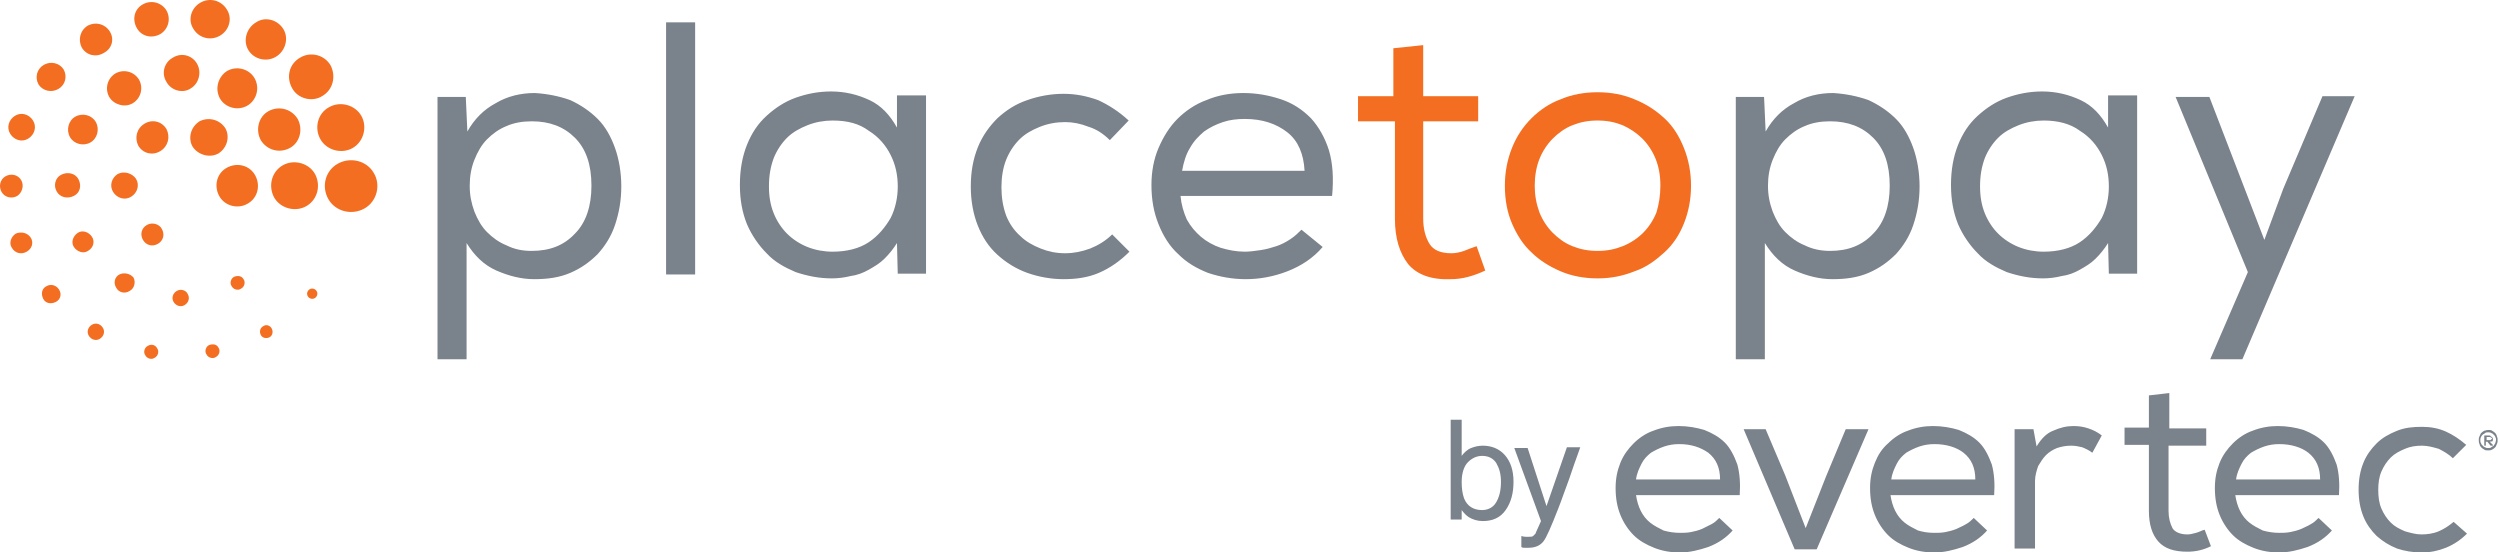
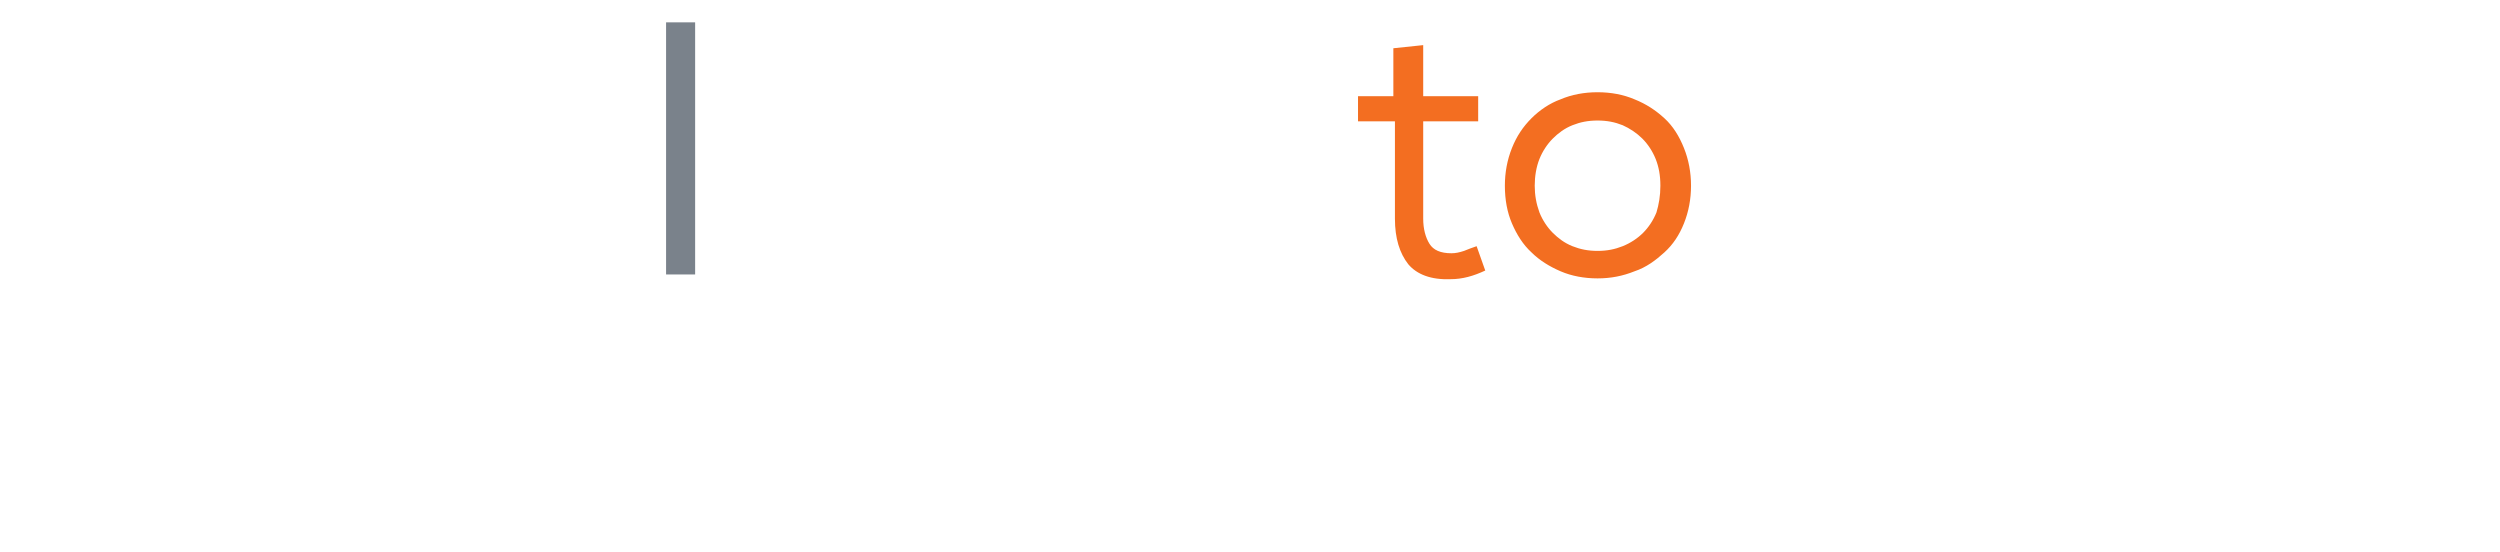
<svg xmlns="http://www.w3.org/2000/svg" width="181" height="40" viewBox="0 0 181 40" fill="none">
  <path d="M50.328 19.871H48.224V1.618H50.328V19.871Z" fill="#7A828B" />
-   <path fill-rule="evenodd" clip-rule="evenodd" d="M64.031 18.733C64.372 18.392 64.657 18.051 64.941 17.596L64.998 19.871V19.814H67.045V6.906H64.941V9.237C64.429 8.327 63.804 7.645 62.951 7.247C62.098 6.849 61.188 6.622 60.164 6.622C59.255 6.622 58.402 6.792 57.606 7.076C56.81 7.361 56.127 7.816 55.502 8.384C54.876 8.953 54.421 9.635 54.08 10.488C53.739 11.341 53.568 12.308 53.568 13.388C53.568 14.469 53.739 15.379 54.08 16.232C54.421 17.028 54.933 17.767 55.502 18.335C56.07 18.961 56.81 19.359 57.606 19.7C58.459 19.985 59.312 20.155 60.221 20.155C60.676 20.155 61.131 20.098 61.586 19.985C62.041 19.928 62.496 19.757 62.894 19.529L62.894 19.529C63.292 19.302 63.69 19.075 64.031 18.733ZM58.459 9.067C59.027 8.839 59.653 8.726 60.278 8.726C61.359 8.726 62.212 8.953 62.894 9.465C63.633 9.92 64.145 10.545 64.486 11.227C64.827 11.91 64.998 12.649 64.998 13.502C64.998 14.298 64.827 15.094 64.486 15.777C64.088 16.459 63.576 17.084 62.894 17.539C62.212 17.994 61.302 18.222 60.278 18.222C59.653 18.222 59.027 18.108 58.459 17.881C57.89 17.653 57.378 17.312 56.98 16.914C56.582 16.516 56.241 16.004 56.014 15.435C55.786 14.867 55.672 14.241 55.672 13.502C55.672 12.706 55.786 12.081 56.014 11.455C56.241 10.886 56.582 10.375 56.98 9.977C57.378 9.578 57.89 9.294 58.459 9.067ZM33.723 7.02H31.676V26.012H33.78V17.596C34.348 18.506 35.031 19.188 35.941 19.587C36.85 19.985 37.76 20.212 38.67 20.212C39.637 20.212 40.49 20.098 41.286 19.757C42.082 19.416 42.707 18.961 43.276 18.392C43.788 17.824 44.243 17.141 44.527 16.288C44.811 15.435 44.982 14.526 44.982 13.502C44.982 12.479 44.811 11.512 44.527 10.716C44.243 9.92 43.844 9.18 43.276 8.612C42.707 8.043 42.025 7.588 41.286 7.247C40.49 6.963 39.637 6.792 38.727 6.735C37.703 6.735 36.737 6.963 35.884 7.475C35.031 7.929 34.348 8.612 33.837 9.522L33.723 7.02ZM41.627 16.914C40.831 17.767 39.807 18.165 38.499 18.165C37.817 18.165 37.248 18.051 36.68 17.767C36.111 17.539 35.656 17.198 35.258 16.8C34.86 16.402 34.576 15.89 34.348 15.322C34.121 14.696 34.007 14.128 34.007 13.445C34.007 12.763 34.121 12.137 34.348 11.569C34.576 11 34.86 10.488 35.258 10.09C35.656 9.692 36.111 9.351 36.68 9.124C37.191 8.896 37.817 8.782 38.499 8.782C39.807 8.782 40.831 9.18 41.627 9.977C42.423 10.773 42.821 11.91 42.821 13.445C42.821 14.924 42.423 16.118 41.627 16.914ZM81.772 18.222C81.09 18.904 80.351 19.416 79.555 19.757C78.759 20.098 77.906 20.212 76.996 20.212C76.086 20.212 75.176 20.041 74.38 19.757C73.584 19.473 72.845 19.018 72.219 18.449C71.594 17.881 71.139 17.198 70.798 16.345C70.457 15.492 70.286 14.526 70.286 13.502C70.286 12.422 70.457 11.512 70.798 10.659C71.139 9.806 71.651 9.124 72.219 8.555C72.845 7.986 73.527 7.531 74.38 7.247C75.176 6.963 76.086 6.792 76.996 6.792C77.906 6.792 78.702 6.963 79.498 7.247C80.237 7.588 80.976 8.043 81.716 8.726L80.351 10.147C79.896 9.692 79.384 9.351 78.816 9.18C78.247 8.953 77.678 8.839 77.11 8.839C76.484 8.839 75.859 8.953 75.29 9.18C74.722 9.408 74.21 9.692 73.812 10.09C73.414 10.488 73.072 11 72.845 11.569C72.618 12.137 72.504 12.82 72.504 13.559C72.504 14.298 72.618 14.98 72.845 15.606C73.072 16.175 73.414 16.686 73.868 17.084C74.267 17.483 74.778 17.767 75.347 17.994C75.916 18.222 76.484 18.335 77.11 18.335C77.735 18.335 78.304 18.222 78.929 17.994C79.498 17.767 80.067 17.426 80.522 16.971L81.772 18.222ZM93.203 19.643C94.226 19.245 95.079 18.677 95.761 17.881L94.226 16.63C93.999 16.857 93.771 17.084 93.43 17.312C93.089 17.539 92.748 17.71 92.406 17.824C92.065 17.937 91.667 18.051 91.269 18.108L91.269 18.108C90.871 18.165 90.473 18.222 90.132 18.222C89.507 18.222 88.938 18.108 88.369 17.937C87.857 17.767 87.346 17.483 86.948 17.141C86.55 16.8 86.208 16.402 85.924 15.89C85.697 15.379 85.526 14.81 85.469 14.184H96.444C96.558 12.934 96.501 11.853 96.216 10.886C95.932 9.977 95.477 9.18 94.909 8.555C94.283 7.929 93.601 7.475 92.748 7.19C91.895 6.906 90.985 6.735 90.018 6.735C89.052 6.735 88.142 6.906 87.346 7.247C86.55 7.531 85.81 8.043 85.242 8.612C84.673 9.18 84.218 9.92 83.877 10.716C83.536 11.512 83.365 12.422 83.365 13.388C83.365 14.469 83.536 15.379 83.877 16.232C84.218 17.084 84.673 17.824 85.299 18.392C85.924 19.018 86.606 19.416 87.459 19.757C88.312 20.041 89.222 20.212 90.189 20.212C91.156 20.212 92.179 20.041 93.203 19.643ZM94.451 12.365C94.385 11.141 93.987 10.194 93.203 9.579C92.406 8.953 91.383 8.612 90.132 8.612C89.563 8.612 89.052 8.669 88.54 8.839C88.028 9.01 87.573 9.237 87.175 9.522C86.777 9.863 86.436 10.204 86.151 10.716C85.867 11.171 85.697 11.739 85.583 12.365H94.451Z" fill="#7A828B" />
  <path fill-rule="evenodd" clip-rule="evenodd" d="M107.02 6.963H103.04V3.267L100.879 3.494V6.963H98.32V8.783H100.993V15.834C100.993 17.255 101.334 18.336 101.96 19.132C102.585 19.871 103.609 20.269 105.03 20.212C105.883 20.212 106.679 19.985 107.532 19.587L106.907 17.824C106.566 17.938 106.281 18.051 105.997 18.165L105.997 18.165C105.656 18.279 105.371 18.336 105.087 18.336C104.291 18.336 103.779 18.108 103.495 17.653C103.211 17.198 103.04 16.573 103.04 15.834V8.783H107.02V6.963ZM109.465 10.716C109.124 11.569 108.953 12.479 108.953 13.445C108.953 14.469 109.124 15.379 109.465 16.175C109.806 16.971 110.261 17.71 110.886 18.279C111.455 18.847 112.194 19.302 112.99 19.643C113.787 19.985 114.696 20.155 115.663 20.155C116.63 20.155 117.483 19.985 118.336 19.643C119.189 19.359 119.871 18.847 120.496 18.279C121.122 17.71 121.577 17.028 121.918 16.175C122.259 15.322 122.43 14.412 122.43 13.445C122.43 12.479 122.259 11.569 121.918 10.716C121.577 9.863 121.122 9.124 120.496 8.555C119.871 7.986 119.189 7.531 118.336 7.19C117.539 6.849 116.63 6.678 115.663 6.678C114.696 6.678 113.787 6.849 112.99 7.19C112.194 7.475 111.455 7.986 110.886 8.555C110.261 9.18 109.806 9.863 109.465 10.716ZM119.871 11.512C120.098 12.081 120.212 12.706 120.212 13.445C120.212 14.184 120.098 14.81 119.928 15.379C119.7 15.947 119.359 16.459 118.961 16.857C118.563 17.255 118.051 17.596 117.483 17.824C116.914 18.051 116.345 18.165 115.663 18.165C114.981 18.165 114.412 18.051 113.843 17.824C113.275 17.596 112.82 17.255 112.422 16.857C112.024 16.459 111.683 15.947 111.455 15.379C111.228 14.753 111.114 14.128 111.114 13.445C111.114 12.763 111.228 12.081 111.455 11.512C111.683 10.943 112.024 10.431 112.422 10.033C112.82 9.635 113.275 9.294 113.843 9.067C114.412 8.839 114.981 8.726 115.663 8.726C116.345 8.726 116.914 8.839 117.483 9.067C117.994 9.294 118.506 9.635 118.904 10.033C119.302 10.431 119.643 10.943 119.871 11.512Z" fill="#F36E21" />
-   <path fill-rule="evenodd" clip-rule="evenodd" d="M152.625 17.596C152.34 18.051 152.056 18.392 151.715 18.733C151.374 19.075 150.976 19.302 150.578 19.529C150.179 19.757 149.725 19.928 149.27 19.985C148.815 20.098 148.36 20.155 147.905 20.155C146.995 20.155 146.142 19.985 145.289 19.7C144.493 19.359 143.754 18.961 143.185 18.335C142.617 17.767 142.105 17.028 141.764 16.232C141.423 15.379 141.252 14.469 141.252 13.388C141.252 12.308 141.423 11.341 141.764 10.488C142.105 9.635 142.56 8.953 143.185 8.384C143.811 7.816 144.493 7.361 145.289 7.076C146.085 6.792 146.938 6.622 147.848 6.622C148.872 6.622 149.781 6.849 150.634 7.247C151.487 7.645 152.113 8.327 152.625 9.237V6.906H154.729V19.814H152.681V19.871L152.625 17.596ZM147.962 8.726C147.336 8.726 146.711 8.839 146.142 9.067C145.574 9.294 145.062 9.578 144.664 9.977C144.266 10.375 143.925 10.886 143.697 11.455C143.47 12.081 143.356 12.706 143.356 13.502C143.356 14.241 143.47 14.867 143.697 15.435C143.925 16.004 144.266 16.516 144.664 16.914C145.062 17.312 145.574 17.653 146.142 17.881C146.711 18.108 147.336 18.222 147.962 18.222C148.985 18.222 149.895 17.994 150.578 17.539C151.26 17.084 151.772 16.459 152.17 15.777C152.511 15.094 152.681 14.298 152.681 13.502C152.681 12.649 152.511 11.91 152.17 11.227C151.829 10.545 151.317 9.92 150.578 9.465C149.895 8.953 148.985 8.726 147.962 8.726ZM125.671 7.02H127.718L127.832 9.522C128.343 8.612 129.026 7.929 129.879 7.475C130.732 6.963 131.698 6.735 132.722 6.735C133.632 6.792 134.485 6.963 135.281 7.247C136.02 7.588 136.702 8.043 137.271 8.612C137.84 9.18 138.238 9.92 138.522 10.716C138.806 11.512 138.977 12.479 138.977 13.502C138.977 14.526 138.806 15.435 138.522 16.288C138.238 17.141 137.783 17.824 137.271 18.392C136.702 18.961 136.077 19.416 135.281 19.757C134.485 20.098 133.632 20.212 132.665 20.212C131.755 20.212 130.845 19.985 129.936 19.587C129.026 19.188 128.343 18.506 127.775 17.596V26.012H125.671V7.02ZM132.494 18.165C133.802 18.165 134.826 17.767 135.622 16.914C136.418 16.118 136.816 14.924 136.816 13.445C136.816 11.91 136.418 10.773 135.622 9.977C134.826 9.18 133.802 8.782 132.494 8.782C131.812 8.782 131.187 8.896 130.675 9.124C130.106 9.351 129.651 9.692 129.253 10.09C128.855 10.488 128.571 11 128.343 11.569C128.116 12.137 128.002 12.763 128.002 13.445C128.002 14.128 128.116 14.696 128.343 15.322C128.571 15.89 128.855 16.402 129.253 16.8C129.651 17.198 130.106 17.539 130.675 17.767C131.243 18.051 131.869 18.165 132.494 18.165ZM160.017 26.012H162.348L170.479 6.963H168.148L165.305 13.673L163.94 17.369L162.519 13.673L159.96 7.02H157.515L162.746 19.7L160.017 26.012Z" fill="#7A828B" />
-   <path fill-rule="evenodd" clip-rule="evenodd" d="M157.058 31.016H159.731V32.267H157.002V36.986C157.002 37.498 157.115 37.896 157.286 38.237C157.456 38.522 157.854 38.692 158.366 38.692C158.555 38.692 158.704 38.653 158.879 38.607C158.915 38.598 158.953 38.588 158.992 38.578C159.105 38.55 159.205 38.507 159.304 38.465C159.404 38.422 159.503 38.379 159.617 38.351L160.072 39.545C159.503 39.829 158.935 39.943 158.366 39.943C157.4 39.943 156.717 39.716 156.262 39.204C155.807 38.692 155.58 37.953 155.58 36.986V32.21H153.817V30.959H155.58V28.627L157.058 28.457V31.016ZM108.669 34.882C108.669 35.508 108.555 35.963 108.327 36.361C108.1 36.759 107.702 36.929 107.304 36.929C106.678 36.929 106.223 36.645 105.996 36.077C105.882 35.735 105.825 35.394 105.825 34.882C105.825 34.257 105.996 33.745 106.28 33.461C106.565 33.176 106.906 33.006 107.304 33.006C107.759 33.006 108.1 33.176 108.327 33.518C108.555 33.916 108.669 34.314 108.669 34.882ZM105.825 30.39H105.029V37.612H105.825V36.929C105.996 37.157 106.167 37.328 106.337 37.441C106.621 37.612 106.963 37.725 107.361 37.725C108.043 37.725 108.612 37.498 109.01 36.929C109.408 36.361 109.578 35.678 109.578 34.882C109.578 34.029 109.351 33.404 108.953 32.949C108.555 32.494 107.986 32.267 107.361 32.267C107.076 32.267 106.792 32.324 106.508 32.437C106.223 32.551 105.996 32.778 105.825 33.006V30.39ZM114.411 32.38H113.444L111.966 36.645L110.601 32.437H109.635L111.568 37.725C111.544 37.773 111.521 37.83 111.493 37.896L111.493 37.896L111.493 37.896C111.454 37.99 111.407 38.104 111.34 38.237C111.227 38.465 111.17 38.635 111.17 38.635L110.999 38.806C110.942 38.863 110.829 38.863 110.658 38.863H110.487C110.431 38.863 110.317 38.863 110.146 38.806V39.602C110.203 39.659 110.317 39.659 110.374 39.659H110.658C111.17 39.659 111.511 39.488 111.738 39.204C111.966 38.92 112.307 38.124 112.819 36.816C112.947 36.496 113.074 36.141 113.222 35.73L113.222 35.73L113.222 35.73C113.338 35.409 113.465 35.054 113.615 34.655C113.874 33.877 114.085 33.292 114.233 32.884C114.311 32.666 114.371 32.499 114.411 32.38ZM124.533 34.712C124.533 33.859 124.249 33.233 123.68 32.778C123.112 32.38 122.429 32.153 121.576 32.153C121.178 32.153 120.837 32.21 120.496 32.323C120.155 32.437 119.814 32.608 119.529 32.778C119.245 33.006 119.018 33.233 118.847 33.574L118.847 33.574C118.676 33.916 118.506 34.257 118.449 34.712H124.533ZM125.443 38.408C124.988 38.92 124.42 39.318 123.68 39.602C122.998 39.829 122.316 40 121.633 40C120.951 40 120.325 39.886 119.757 39.659C119.188 39.431 118.676 39.147 118.278 38.749C117.88 38.351 117.539 37.839 117.312 37.27C117.084 36.702 116.97 36.076 116.97 35.337C116.97 34.655 117.084 34.086 117.312 33.517C117.539 32.949 117.88 32.494 118.278 32.096C118.676 31.698 119.188 31.357 119.7 31.186C120.269 30.959 120.894 30.845 121.52 30.845C122.202 30.845 122.827 30.959 123.396 31.129C123.965 31.357 124.476 31.641 124.874 32.039C125.273 32.437 125.557 33.006 125.784 33.631C125.955 34.257 126.012 34.996 125.955 35.849H118.449C118.506 36.247 118.62 36.645 118.79 36.986C118.961 37.327 119.188 37.612 119.472 37.839C119.757 38.067 120.098 38.237 120.439 38.408C120.837 38.522 121.235 38.578 121.633 38.578C121.861 38.578 122.145 38.578 122.429 38.522C122.714 38.465 122.941 38.408 123.225 38.294L123.908 37.953C124.135 37.839 124.306 37.669 124.476 37.498L125.443 38.408ZM129.253 34.427L127.831 31.072H126.239L129.935 39.772H131.527L135.28 31.072H133.631L132.21 34.484L130.731 38.237L129.253 34.427ZM143.013 34.712C143.013 33.859 142.729 33.233 142.16 32.778C141.648 32.38 140.909 32.153 140.056 32.153C139.658 32.153 139.317 32.21 138.976 32.323C138.635 32.437 138.293 32.608 138.009 32.778C137.725 33.006 137.497 33.233 137.327 33.574L137.327 33.575C137.156 33.916 136.985 34.257 136.929 34.712H143.013ZM143.866 38.408C143.411 38.92 142.842 39.318 142.103 39.602C141.421 39.829 140.738 40 140.056 40C139.374 40 138.748 39.886 138.18 39.659C137.611 39.431 137.099 39.147 136.701 38.749C136.303 38.351 135.962 37.839 135.735 37.27C135.507 36.702 135.393 36.076 135.393 35.337C135.393 34.655 135.507 34.086 135.735 33.517C135.962 32.949 136.246 32.494 136.701 32.096C137.099 31.698 137.611 31.357 138.123 31.186C138.691 30.959 139.317 30.845 139.942 30.845C140.625 30.845 141.25 30.959 141.819 31.129C142.388 31.357 142.899 31.641 143.297 32.039C143.695 32.437 143.98 33.006 144.207 33.631C144.378 34.257 144.435 34.996 144.378 35.849H136.872C136.929 36.247 137.042 36.645 137.213 36.986C137.384 37.327 137.611 37.612 137.895 37.839C138.18 38.067 138.521 38.237 138.862 38.408C139.26 38.522 139.601 38.578 140.056 38.578C140.284 38.578 140.568 38.578 140.852 38.522C141.137 38.465 141.364 38.408 141.648 38.294C141.724 38.256 141.806 38.218 141.888 38.18C142.053 38.105 142.217 38.029 142.331 37.953C142.558 37.839 142.729 37.669 142.899 37.498L143.866 38.408ZM148.643 31.186C148.188 31.357 147.79 31.755 147.448 32.323L147.221 31.072H145.856V39.716H147.335V34.825C147.335 34.427 147.448 34.086 147.562 33.745C147.733 33.461 147.903 33.176 148.131 32.949C148.358 32.721 148.643 32.551 148.927 32.437C149.268 32.323 149.609 32.267 149.95 32.267C150.235 32.267 150.519 32.323 150.746 32.38C151.031 32.494 151.258 32.608 151.486 32.778L152.168 31.527C151.884 31.3 151.543 31.129 151.201 31.016C150.86 30.902 150.519 30.845 150.121 30.845C149.609 30.845 149.154 30.959 148.643 31.186ZM167.124 32.778C167.693 33.233 167.977 33.859 167.977 34.712H161.892C161.949 34.257 162.12 33.916 162.291 33.575L162.291 33.574C162.461 33.233 162.689 33.006 162.973 32.778C163.257 32.608 163.598 32.437 163.94 32.323C164.281 32.21 164.622 32.153 165.02 32.153C165.873 32.153 166.612 32.38 167.124 32.778ZM167.067 39.602C167.806 39.318 168.375 38.92 168.83 38.408L167.863 37.498C167.693 37.669 167.522 37.839 167.295 37.953C167.181 38.029 167.016 38.105 166.852 38.18L166.852 38.18C166.77 38.218 166.688 38.256 166.612 38.294C166.328 38.408 166.1 38.465 165.816 38.522C165.532 38.578 165.247 38.578 165.02 38.578C164.622 38.578 164.224 38.522 163.826 38.408L163.826 38.408C163.485 38.237 163.143 38.067 162.859 37.839C162.575 37.612 162.347 37.327 162.177 36.986C162.006 36.645 161.893 36.247 161.836 35.849H169.342C169.398 34.996 169.342 34.257 169.171 33.631C168.944 33.006 168.659 32.437 168.261 32.039C167.863 31.641 167.351 31.357 166.783 31.129C166.214 30.959 165.589 30.845 164.906 30.845C164.281 30.845 163.655 30.959 163.087 31.186C162.575 31.357 162.063 31.698 161.665 32.096C161.267 32.494 160.926 32.949 160.698 33.517C160.471 34.086 160.357 34.655 160.357 35.337C160.357 36.076 160.471 36.702 160.698 37.27C160.926 37.839 161.267 38.351 161.665 38.749C162.063 39.147 162.575 39.431 163.143 39.659C163.712 39.886 164.338 40 165.02 40C165.702 40 166.385 39.829 167.067 39.602ZM178.611 38.635C178.156 39.09 177.644 39.431 177.075 39.659C176.507 39.886 175.938 40 175.313 40C174.687 40 174.062 39.886 173.55 39.716C172.981 39.488 172.526 39.204 172.071 38.806C171.673 38.408 171.332 37.953 171.105 37.384C170.877 36.816 170.763 36.19 170.763 35.451C170.763 34.712 170.877 34.086 171.105 33.518C171.332 32.949 171.673 32.494 172.071 32.096C172.469 31.698 172.981 31.414 173.55 31.186C174.118 30.959 174.687 30.902 175.369 30.902C175.995 30.902 176.563 31.016 177.075 31.243C177.587 31.471 178.099 31.812 178.554 32.21L177.587 33.176C177.303 32.892 176.905 32.665 176.564 32.494C176.165 32.38 175.767 32.267 175.369 32.267C174.914 32.267 174.516 32.323 174.118 32.494C173.72 32.665 173.379 32.835 173.095 33.12C172.811 33.404 172.583 33.745 172.412 34.143C172.242 34.541 172.185 34.996 172.185 35.451C172.185 35.963 172.242 36.418 172.412 36.816C172.583 37.214 172.811 37.555 173.095 37.839C173.379 38.123 173.72 38.294 174.118 38.465C174.516 38.578 174.914 38.692 175.313 38.692C175.711 38.692 176.165 38.635 176.564 38.465C176.962 38.294 177.303 38.067 177.644 37.782L178.611 38.635ZM180.031 31.868V31.641H180.259C180.316 31.641 180.372 31.698 180.372 31.698C180.429 31.698 180.429 31.698 180.429 31.755L180.372 31.811C180.34 31.844 180.326 31.858 180.309 31.864C180.297 31.868 180.283 31.868 180.259 31.868H180.031ZM180.486 32.21L180.259 31.982C180.278 31.982 180.297 31.976 180.316 31.97C180.354 31.957 180.391 31.944 180.429 31.982C180.429 31.954 180.444 31.939 180.458 31.925C180.472 31.911 180.486 31.897 180.486 31.868V31.755C180.486 31.726 180.472 31.712 180.458 31.698C180.444 31.684 180.429 31.669 180.429 31.641C180.401 31.641 180.387 31.627 180.372 31.613C180.358 31.598 180.344 31.584 180.316 31.584C180.316 31.527 180.259 31.527 180.202 31.527H179.861V32.266H179.974V31.982H180.088L180.316 32.266H180.486V32.21ZM179.633 32.096C179.576 32.039 179.576 31.925 179.576 31.868C179.576 31.811 179.576 31.698 179.633 31.641C179.633 31.584 179.69 31.527 179.747 31.47C179.775 31.442 179.804 31.428 179.832 31.413C179.861 31.399 179.889 31.385 179.918 31.357C179.974 31.3 180.031 31.3 180.145 31.3C180.202 31.3 180.316 31.3 180.372 31.357C180.429 31.357 180.486 31.413 180.543 31.47C180.6 31.527 180.657 31.584 180.657 31.641C180.714 31.698 180.714 31.811 180.714 31.868C180.714 31.897 180.699 31.939 180.685 31.982C180.671 32.025 180.657 32.067 180.657 32.096C180.628 32.124 180.614 32.153 180.6 32.181C180.586 32.21 180.571 32.238 180.543 32.266C180.515 32.295 180.486 32.309 180.458 32.323C180.429 32.337 180.401 32.352 180.372 32.38C180.316 32.437 180.259 32.437 180.145 32.437C180.088 32.437 179.974 32.437 179.918 32.38C179.861 32.38 179.804 32.323 179.747 32.266C179.69 32.21 179.633 32.153 179.633 32.096ZM180.429 31.186C180.372 31.129 180.259 31.129 180.145 31.129C180.078 31.129 180.012 31.149 179.957 31.165C179.918 31.176 179.884 31.186 179.861 31.186C179.747 31.243 179.69 31.3 179.633 31.357C179.598 31.392 179.585 31.427 179.566 31.476C179.555 31.506 179.541 31.541 179.52 31.584C179.463 31.698 179.463 31.755 179.463 31.868V31.868V31.869C179.463 31.982 179.463 32.039 179.52 32.153C179.52 32.21 179.576 32.323 179.633 32.38C179.69 32.437 179.747 32.494 179.861 32.551C179.918 32.608 180.031 32.608 180.145 32.608C180.259 32.608 180.316 32.608 180.429 32.551C180.543 32.494 180.6 32.437 180.657 32.38C180.692 32.345 180.705 32.31 180.724 32.261C180.735 32.231 180.749 32.196 180.771 32.153C180.827 32.039 180.827 31.982 180.827 31.868C180.827 31.755 180.827 31.698 180.771 31.584C180.771 31.527 180.714 31.413 180.657 31.357C180.6 31.3 180.543 31.243 180.429 31.186Z" fill="#7A828B" />
-   <path fill-rule="evenodd" clip-rule="evenodd" d="M16.436 0.708C16.834 1.333 16.607 2.186 15.924 2.584C15.242 2.982 14.389 2.755 13.991 2.072C13.593 1.447 13.82 0.594 14.503 0.196C15.185 -0.202 16.038 0.025 16.436 0.708ZM19.961 4.119C20.644 3.721 20.928 2.812 20.53 2.129C20.132 1.447 19.222 1.162 18.54 1.617C17.857 2.015 17.573 2.925 17.971 3.608C18.369 4.29 19.279 4.517 19.961 4.119ZM23.942 4.745C24.34 5.541 24.113 6.508 23.317 6.963C22.577 7.418 21.554 7.133 21.156 6.394C20.701 5.598 20.928 4.631 21.724 4.176C22.463 3.722 23.487 3.949 23.942 4.745ZM14.275 4.631C13.934 4.006 13.138 3.778 12.512 4.176C11.887 4.517 11.659 5.314 12.057 5.939C12.399 6.565 13.252 6.792 13.82 6.394C14.389 6.053 14.616 5.257 14.275 4.631ZM17.914 7.645C17.232 8.043 16.322 7.815 15.924 7.133C15.526 6.394 15.81 5.541 16.436 5.143C17.118 4.745 18.028 4.972 18.426 5.655C18.824 6.337 18.596 7.247 17.914 7.645ZM20.984 10.716C21.724 10.318 21.951 9.351 21.553 8.612C21.098 7.872 20.188 7.645 19.449 8.043C18.71 8.441 18.482 9.408 18.88 10.147C19.335 10.886 20.245 11.114 20.984 10.716ZM15.81 11.114C16.436 10.716 16.663 9.92 16.322 9.294C15.924 8.669 15.128 8.441 14.446 8.782C13.82 9.18 13.593 9.976 13.934 10.602C14.332 11.227 15.185 11.455 15.81 11.114ZM27.069 12.535C26.558 11.625 25.363 11.341 24.454 11.853C23.544 12.365 23.259 13.502 23.771 14.412C24.283 15.322 25.477 15.606 26.387 15.094C27.297 14.582 27.581 13.388 27.069 12.535ZM20.474 11.967C19.677 12.421 19.393 13.445 19.848 14.298C20.303 15.094 21.383 15.378 22.179 14.924C22.975 14.469 23.26 13.445 22.805 12.592C22.35 11.796 21.27 11.512 20.474 11.967ZM15.867 14.184C15.469 13.445 15.696 12.535 16.435 12.137C17.174 11.739 18.084 11.967 18.482 12.706C18.88 13.445 18.653 14.355 17.914 14.753C17.231 15.151 16.265 14.924 15.867 14.184ZM10.01 10.545C9.726 9.976 9.896 9.294 10.465 8.953C11.034 8.612 11.716 8.782 12.057 9.351C12.341 9.92 12.171 10.602 11.602 10.943C11.034 11.284 10.351 11.114 10.01 10.545ZM8.532 12.592C8.077 12.876 7.906 13.445 8.191 13.9C8.475 14.355 9.044 14.525 9.499 14.241C9.954 13.957 10.124 13.388 9.84 12.933C9.555 12.535 8.987 12.365 8.532 12.592ZM10.351 17.369C10.124 16.971 10.238 16.516 10.636 16.288C11.034 16.061 11.545 16.231 11.716 16.573C11.943 16.971 11.83 17.425 11.432 17.653C11.034 17.88 10.579 17.767 10.351 17.369ZM10.067 5.769C10.408 6.394 10.181 7.133 9.612 7.474C9.044 7.816 8.248 7.588 7.906 7.02C7.565 6.394 7.793 5.655 8.361 5.314C8.987 4.972 9.726 5.2 10.067 5.769ZM6.541 10.318C7.053 10.033 7.224 9.351 6.939 8.839C6.655 8.327 5.973 8.157 5.461 8.441C4.949 8.725 4.778 9.408 5.063 9.92C5.347 10.431 6.029 10.602 6.541 10.318ZM4.437 12.649C4.892 12.421 5.461 12.535 5.688 12.99C5.916 13.445 5.802 13.957 5.347 14.184C4.892 14.412 4.324 14.298 4.096 13.843C3.869 13.445 3.982 12.876 4.437 12.649ZM6.656 17.141C6.428 16.8 5.973 16.629 5.632 16.857C5.291 17.084 5.12 17.539 5.348 17.88C5.575 18.221 6.03 18.392 6.371 18.165C6.769 17.937 6.883 17.482 6.656 17.141ZM8.418 20.837C8.191 20.496 8.304 20.041 8.646 19.871C8.987 19.7 9.442 19.814 9.669 20.098C9.84 20.439 9.726 20.894 9.385 21.065C9.044 21.292 8.589 21.178 8.418 20.837ZM12.797 21.065C12.512 21.235 12.399 21.576 12.569 21.861C12.74 22.145 13.081 22.259 13.366 22.088C13.65 21.918 13.764 21.576 13.593 21.292C13.479 21.008 13.081 20.894 12.797 21.065ZM16.776 20.724C16.606 20.496 16.72 20.155 16.947 20.041C17.231 19.927 17.516 19.984 17.629 20.212C17.8 20.439 17.686 20.78 17.459 20.894C17.231 21.065 16.89 20.951 16.776 20.724ZM25.534 10.716C26.33 10.261 26.614 9.18 26.159 8.384C25.704 7.588 24.624 7.304 23.828 7.759C22.975 8.214 22.747 9.294 23.202 10.09C23.657 10.886 24.738 11.17 25.534 10.716ZM11.602 2.47C12.171 2.129 12.398 1.39 12.057 0.764C11.716 0.196 10.977 -0.032 10.351 0.309C9.726 0.651 9.555 1.39 9.896 2.015C10.238 2.641 10.977 2.811 11.602 2.47ZM6.371 1.845C6.94 1.561 7.622 1.731 7.963 2.3C8.305 2.869 8.077 3.551 7.508 3.835C6.94 4.176 6.257 4.006 5.916 3.437C5.632 2.869 5.803 2.186 6.371 1.845ZM4.21 6.451C4.722 6.167 4.892 5.541 4.608 5.029C4.324 4.574 3.698 4.404 3.186 4.688C2.675 4.972 2.504 5.598 2.788 6.11C3.073 6.565 3.698 6.735 4.21 6.451ZM0.742 9.692C0.457 9.237 0.628 8.668 1.083 8.384C1.538 8.1 2.106 8.27 2.391 8.725C2.675 9.18 2.504 9.749 2.049 10.033C1.594 10.318 1.026 10.147 0.742 9.692ZM1.538 13.047C1.31 12.649 0.798 12.535 0.4 12.763C0.002 12.99 -0.112 13.502 0.116 13.9C0.343 14.298 0.855 14.412 1.253 14.184C1.594 13.957 1.765 13.445 1.538 13.047ZM0.856 17.937C0.628 17.596 0.799 17.141 1.14 16.914C1.538 16.743 1.993 16.857 2.22 17.198C2.448 17.539 2.334 17.994 1.936 18.221C1.538 18.449 1.083 18.335 0.856 17.937ZM3.357 20.724C3.016 20.894 2.959 21.292 3.129 21.633C3.3 21.974 3.698 22.031 4.039 21.861C4.38 21.69 4.494 21.292 4.267 20.951C4.039 20.61 3.641 20.553 3.357 20.724ZM6.428 24.306C6.257 24.022 6.371 23.68 6.655 23.51C6.94 23.339 7.281 23.453 7.451 23.737C7.622 24.022 7.508 24.363 7.224 24.533C6.94 24.704 6.598 24.59 6.428 24.306ZM10.693 25.045C10.466 25.159 10.352 25.5 10.523 25.727C10.636 25.955 10.977 26.069 11.205 25.898C11.432 25.784 11.546 25.443 11.376 25.216C11.262 24.988 10.977 24.874 10.693 25.045ZM14.957 25.671C14.787 25.443 14.9 25.102 15.128 24.988C15.412 24.875 15.696 24.931 15.81 25.159C15.981 25.386 15.867 25.727 15.639 25.841C15.412 26.012 15.071 25.898 14.957 25.671ZM19.052 23.623C18.824 23.737 18.767 24.021 18.881 24.249C18.995 24.476 19.279 24.533 19.507 24.419C19.734 24.306 19.791 24.021 19.677 23.794C19.563 23.567 19.279 23.453 19.052 23.623ZM22.293 21.463C22.179 21.292 22.236 21.065 22.406 20.951C22.577 20.837 22.804 20.894 22.918 21.065C23.032 21.235 22.975 21.463 22.804 21.576C22.634 21.69 22.406 21.633 22.293 21.463Z" fill="#F36E21" />
</svg>